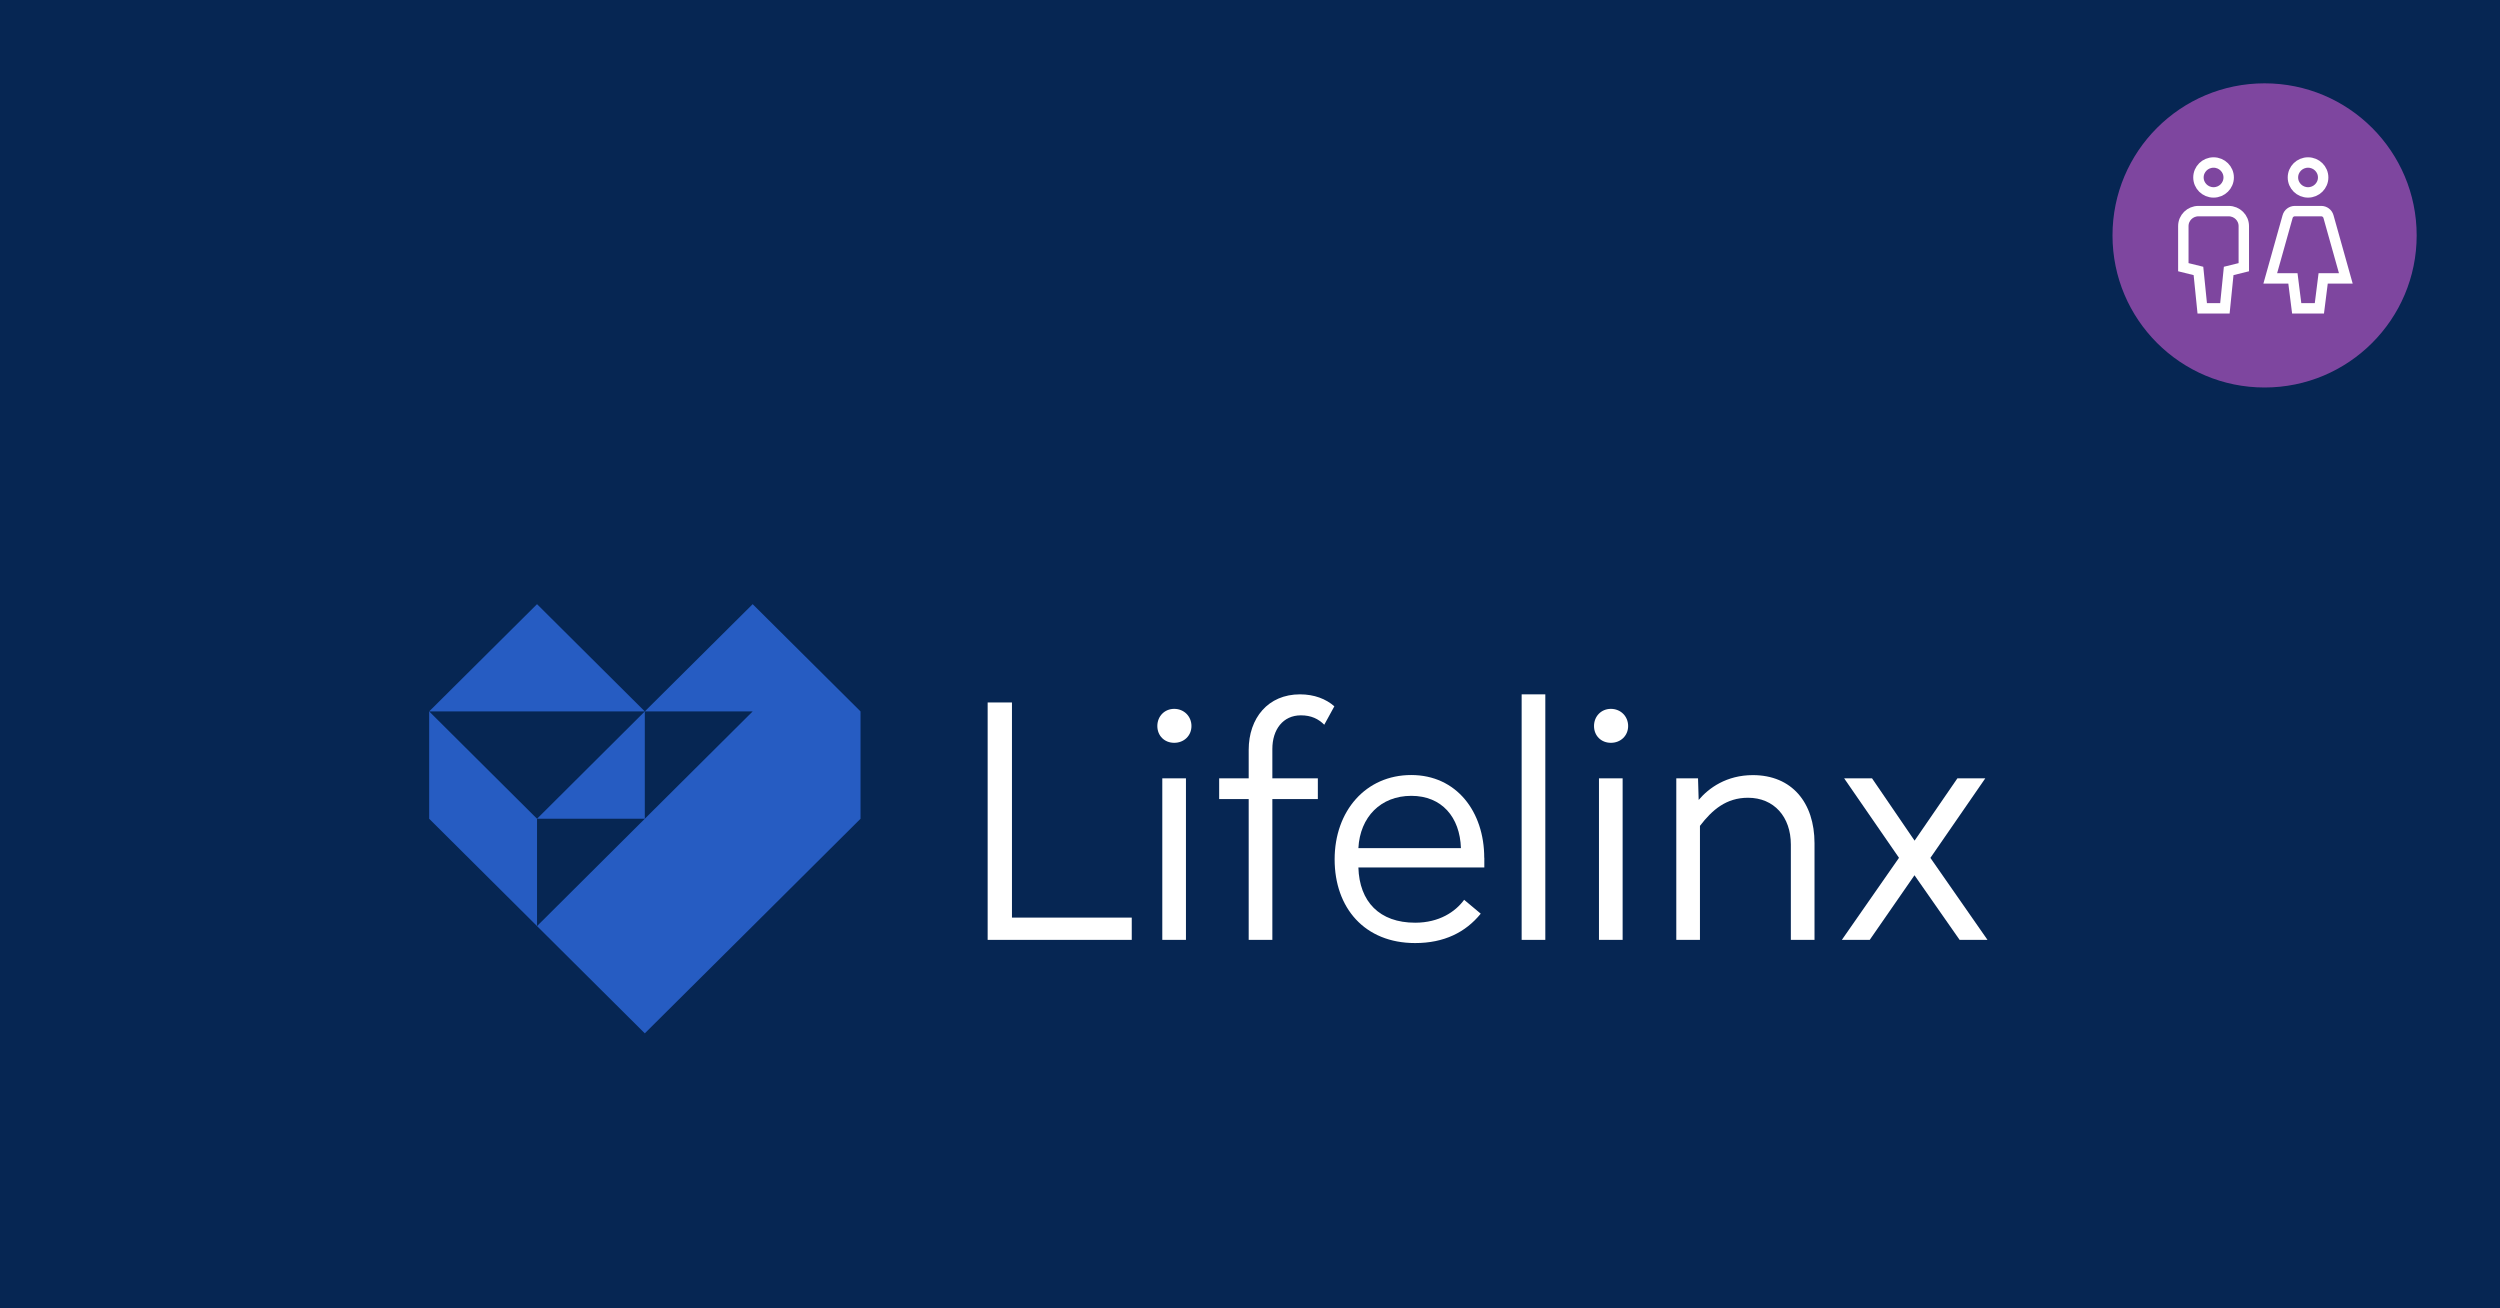
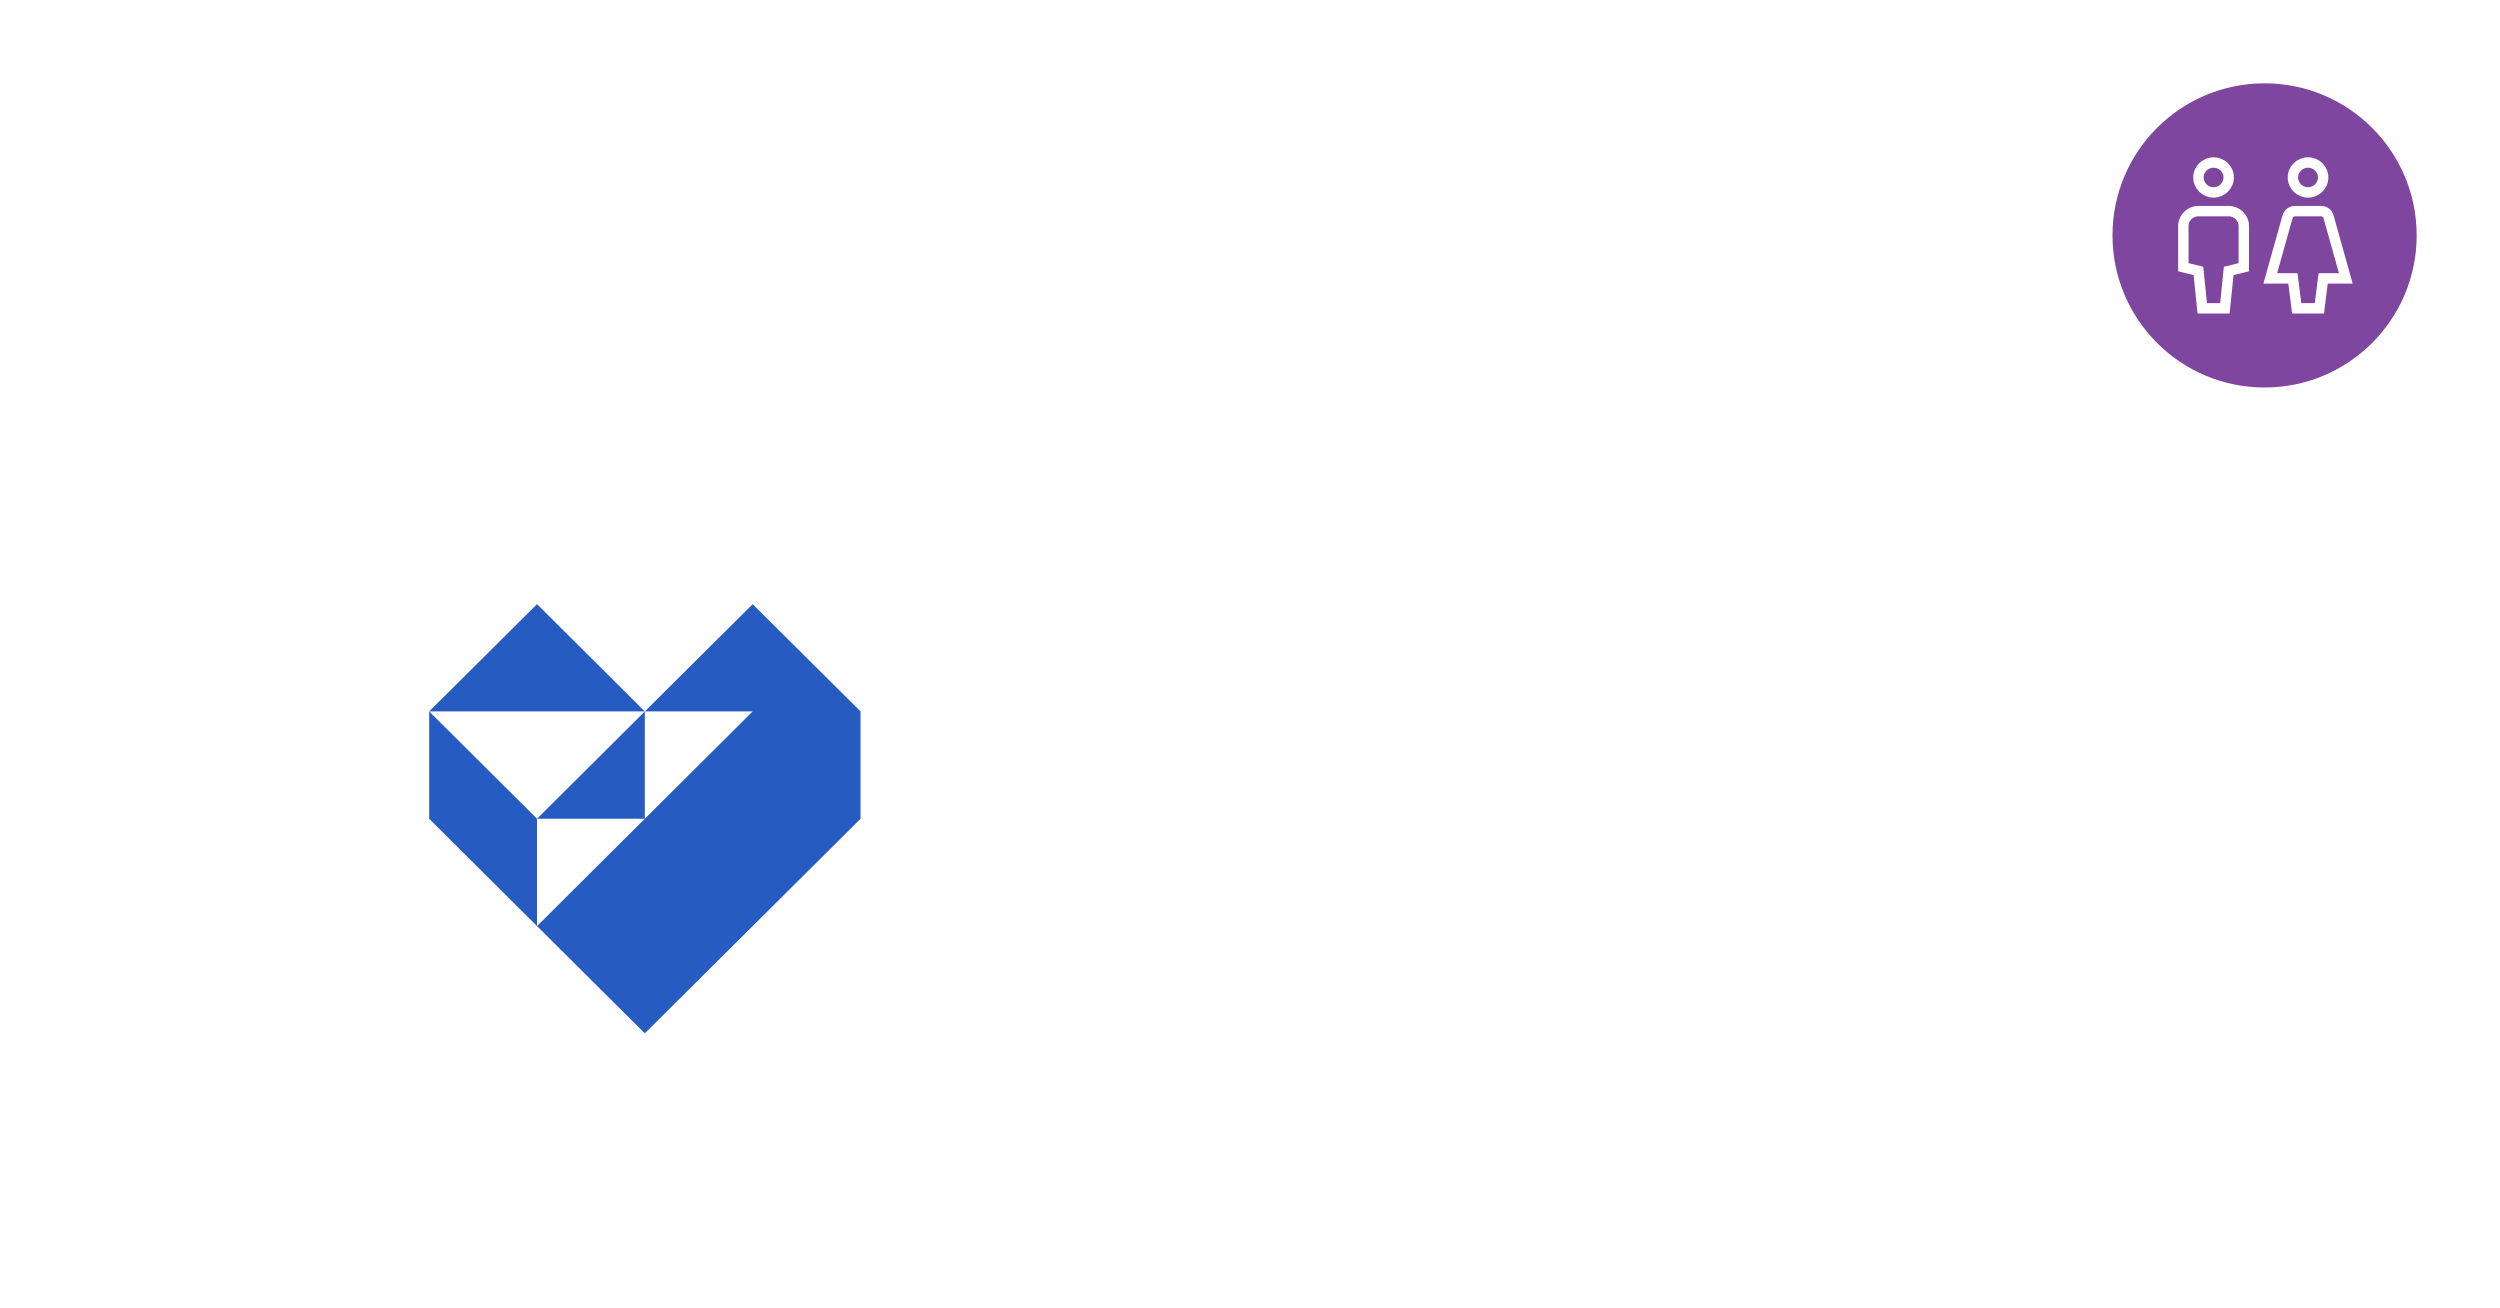
<svg xmlns="http://www.w3.org/2000/svg" width="600px" height="314px" viewBox="0 0 600 314" version="1.1">
  <title>product_tile_Lifelinx</title>
  <g id="product_tile_Lifelinx" stroke="none" stroke-width="1" fill="none" fill-rule="evenodd">
-     <rect id="Rectangle-Copy-18" fill="#062653" x="0" y="0" width="600" height="314" />
    <circle id="Oval" fill="#7E469F" cx="543.5" cy="56.5" r="36.5" />
    <g id="menu_logo_Lifelinx-Copy" transform="translate(103, 145)" fill-rule="nonzero">
      <polygon id="Path" fill="#265CC2" points="77.64 0 51.752 25.739 25.887 0 0 25.739 25.887 25.739 51.752 25.739 77.64 25.739 51.752 51.5 25.887 77.261 51.752 103 77.64 77.261 103.527 51.5 103.527 25.739" />
      <polygon id="Path" fill="#265CC2" points="51.752 51.5 51.752 25.739 25.887 51.5" />
      <polygon id="Path" fill="#265CC2" points="0 25.739 0 51.5 25.887 77.261 25.887 51.5" />
-       <polygon id="Path" fill="#FFFFFF" points="139.87 75.224 168.619 75.224 168.619 80.569 134.037 80.569 134.037 23.592 139.87 23.592" />
      <path d="M182.95,29.244 C182.95,31.566 181.167,33.275 178.811,33.275 C176.456,33.275 174.761,31.566 174.761,29.244 C174.761,26.922 176.478,25.126 178.811,25.126 C181.145,25.126 182.95,26.9 182.95,29.244 Z M181.629,80.569 L175.95,80.569 L175.95,41.796 L181.629,41.796 L181.629,80.569 Z" id="Shape" fill="#FFFFFF" />
      <path d="M217.246,24.512 L214.824,28.937 C213.416,27.535 211.699,26.681 209.211,26.681 C204.919,26.681 202.365,30.098 202.365,34.742 L202.365,41.796 L213.283,41.796 L213.283,46.768 L202.365,46.768 L202.365,80.569 L196.686,80.569 L196.686,46.768 L189.598,46.768 L189.598,41.796 L196.686,41.796 L196.686,34.983 C196.686,27.316 201.352,21.643 208.991,21.643 C212.425,21.643 215.221,22.738 217.246,24.512 L217.246,24.512 Z" id="Path" fill="#FFFFFF" />
      <path d="M253.237,60.876 L253.237,63.198 L223.013,63.198 C223.255,71.412 228.076,76.45 236.639,76.45 C242.407,76.45 246.303,73.822 248.394,70.952 L252.378,74.282 C248.724,78.772 243.573,81.335 236.639,81.335 C224.488,81.335 217.312,72.88 217.312,61.248 C217.312,49.616 224.796,41.007 235.693,41.007 C246.589,41.007 253.215,49.835 253.215,60.854 L253.237,60.876 Z M223.013,58.554 L247.624,58.554 C247.382,51.106 243.023,46.002 235.715,46.002 C228.406,46.002 223.409,51.04 223.013,58.554 L223.013,58.554 Z" id="Shape" fill="#FFFFFF" />
      <polygon id="Path" fill="#FFFFFF" points="267.876 80.569 262.196 80.569 262.196 21.643 267.876 21.643" />
      <path d="M287.753,29.244 C287.753,31.566 285.97,33.275 283.615,33.275 C281.259,33.275 279.564,31.566 279.564,29.244 C279.564,26.922 281.281,25.126 283.615,25.126 C285.948,25.126 287.753,26.9 287.753,29.244 Z M286.432,80.569 L280.753,80.569 L280.753,41.796 L286.432,41.796 L286.432,80.569 Z" id="Shape" fill="#FFFFFF" />
-       <path d="M332.484,57.393 L332.484,80.569 L326.804,80.569 L326.804,57.699 C326.804,51.04 322.754,46.462 316.524,46.462 C311.307,46.462 307.961,49.331 304.989,53.209 L304.989,80.569 L299.31,80.569 L299.31,41.796 L304.527,41.796 L304.681,46.987 C307.103,44.118 311.373,41.029 317.691,41.029 C327.046,41.029 332.484,47.623 332.484,57.393 L332.484,57.393 Z" id="Path" fill="#FFFFFF" />
+       <path d="M332.484,57.393 L332.484,80.569 L326.804,80.569 L326.804,57.699 C311.307,46.462 307.961,49.331 304.989,53.209 L304.989,80.569 L299.31,80.569 L299.31,41.796 L304.527,41.796 L304.681,46.987 C307.103,44.118 311.373,41.029 317.691,41.029 C327.046,41.029 332.484,47.623 332.484,57.393 L332.484,57.393 Z" id="Path" fill="#FFFFFF" />
      <polygon id="Path" fill="#FFFFFF" points="360.286 60.876 374 80.569 367.308 80.569 356.478 65.06 345.735 80.569 339.043 80.569 352.758 60.876 339.594 41.796 346.286 41.796 356.5 56.757 366.78 41.796 373.472 41.796 360.308 60.876" />
    </g>
    <g id="wc-sign" transform="translate(524, 39)" stroke="#FFFFFF" stroke-width="2.5">
      <path d="M7.256,7.179 L7.256,7.179 C5.252,7.179 3.628,5.572 3.628,3.59 L3.628,3.59 C3.628,1.607 5.252,0 7.256,0 L7.256,0 C9.259,0 10.884,1.607 10.884,3.59 L10.884,3.59 C10.884,5.572 9.259,7.179 7.256,7.179 Z" id="Path" />
      <path d="M9.977,35 L4.535,35 L3.628,26.026 L0,25.128 L0,15.256 C0,13.274 1.624,11.667 3.628,11.667 L10.884,11.667 C12.887,11.667 14.512,13.274 14.512,15.256 L14.512,25.128 L10.884,26.026 L9.977,35 Z" id="Path" />
      <path d="M29.93,7.179 L29.93,7.179 C27.927,7.179 26.302,5.572 26.302,3.59 L26.302,3.59 C26.302,1.607 27.927,0 29.93,0 L29.93,0 C31.934,0 33.558,1.607 33.558,3.59 L33.558,3.59 C33.558,5.572 31.934,7.179 29.93,7.179 Z" id="Path" />
      <path d="M32.651,35 L27.209,35 L26.302,27.821 L20.86,27.821 L25.026,12.981 C25.245,12.204 25.959,11.667 26.774,11.667 L33.087,11.667 C33.901,11.667 34.617,12.204 34.834,12.981 L39,27.821 L33.558,27.821 L32.651,35 Z" id="Path" />
    </g>
  </g>
</svg>